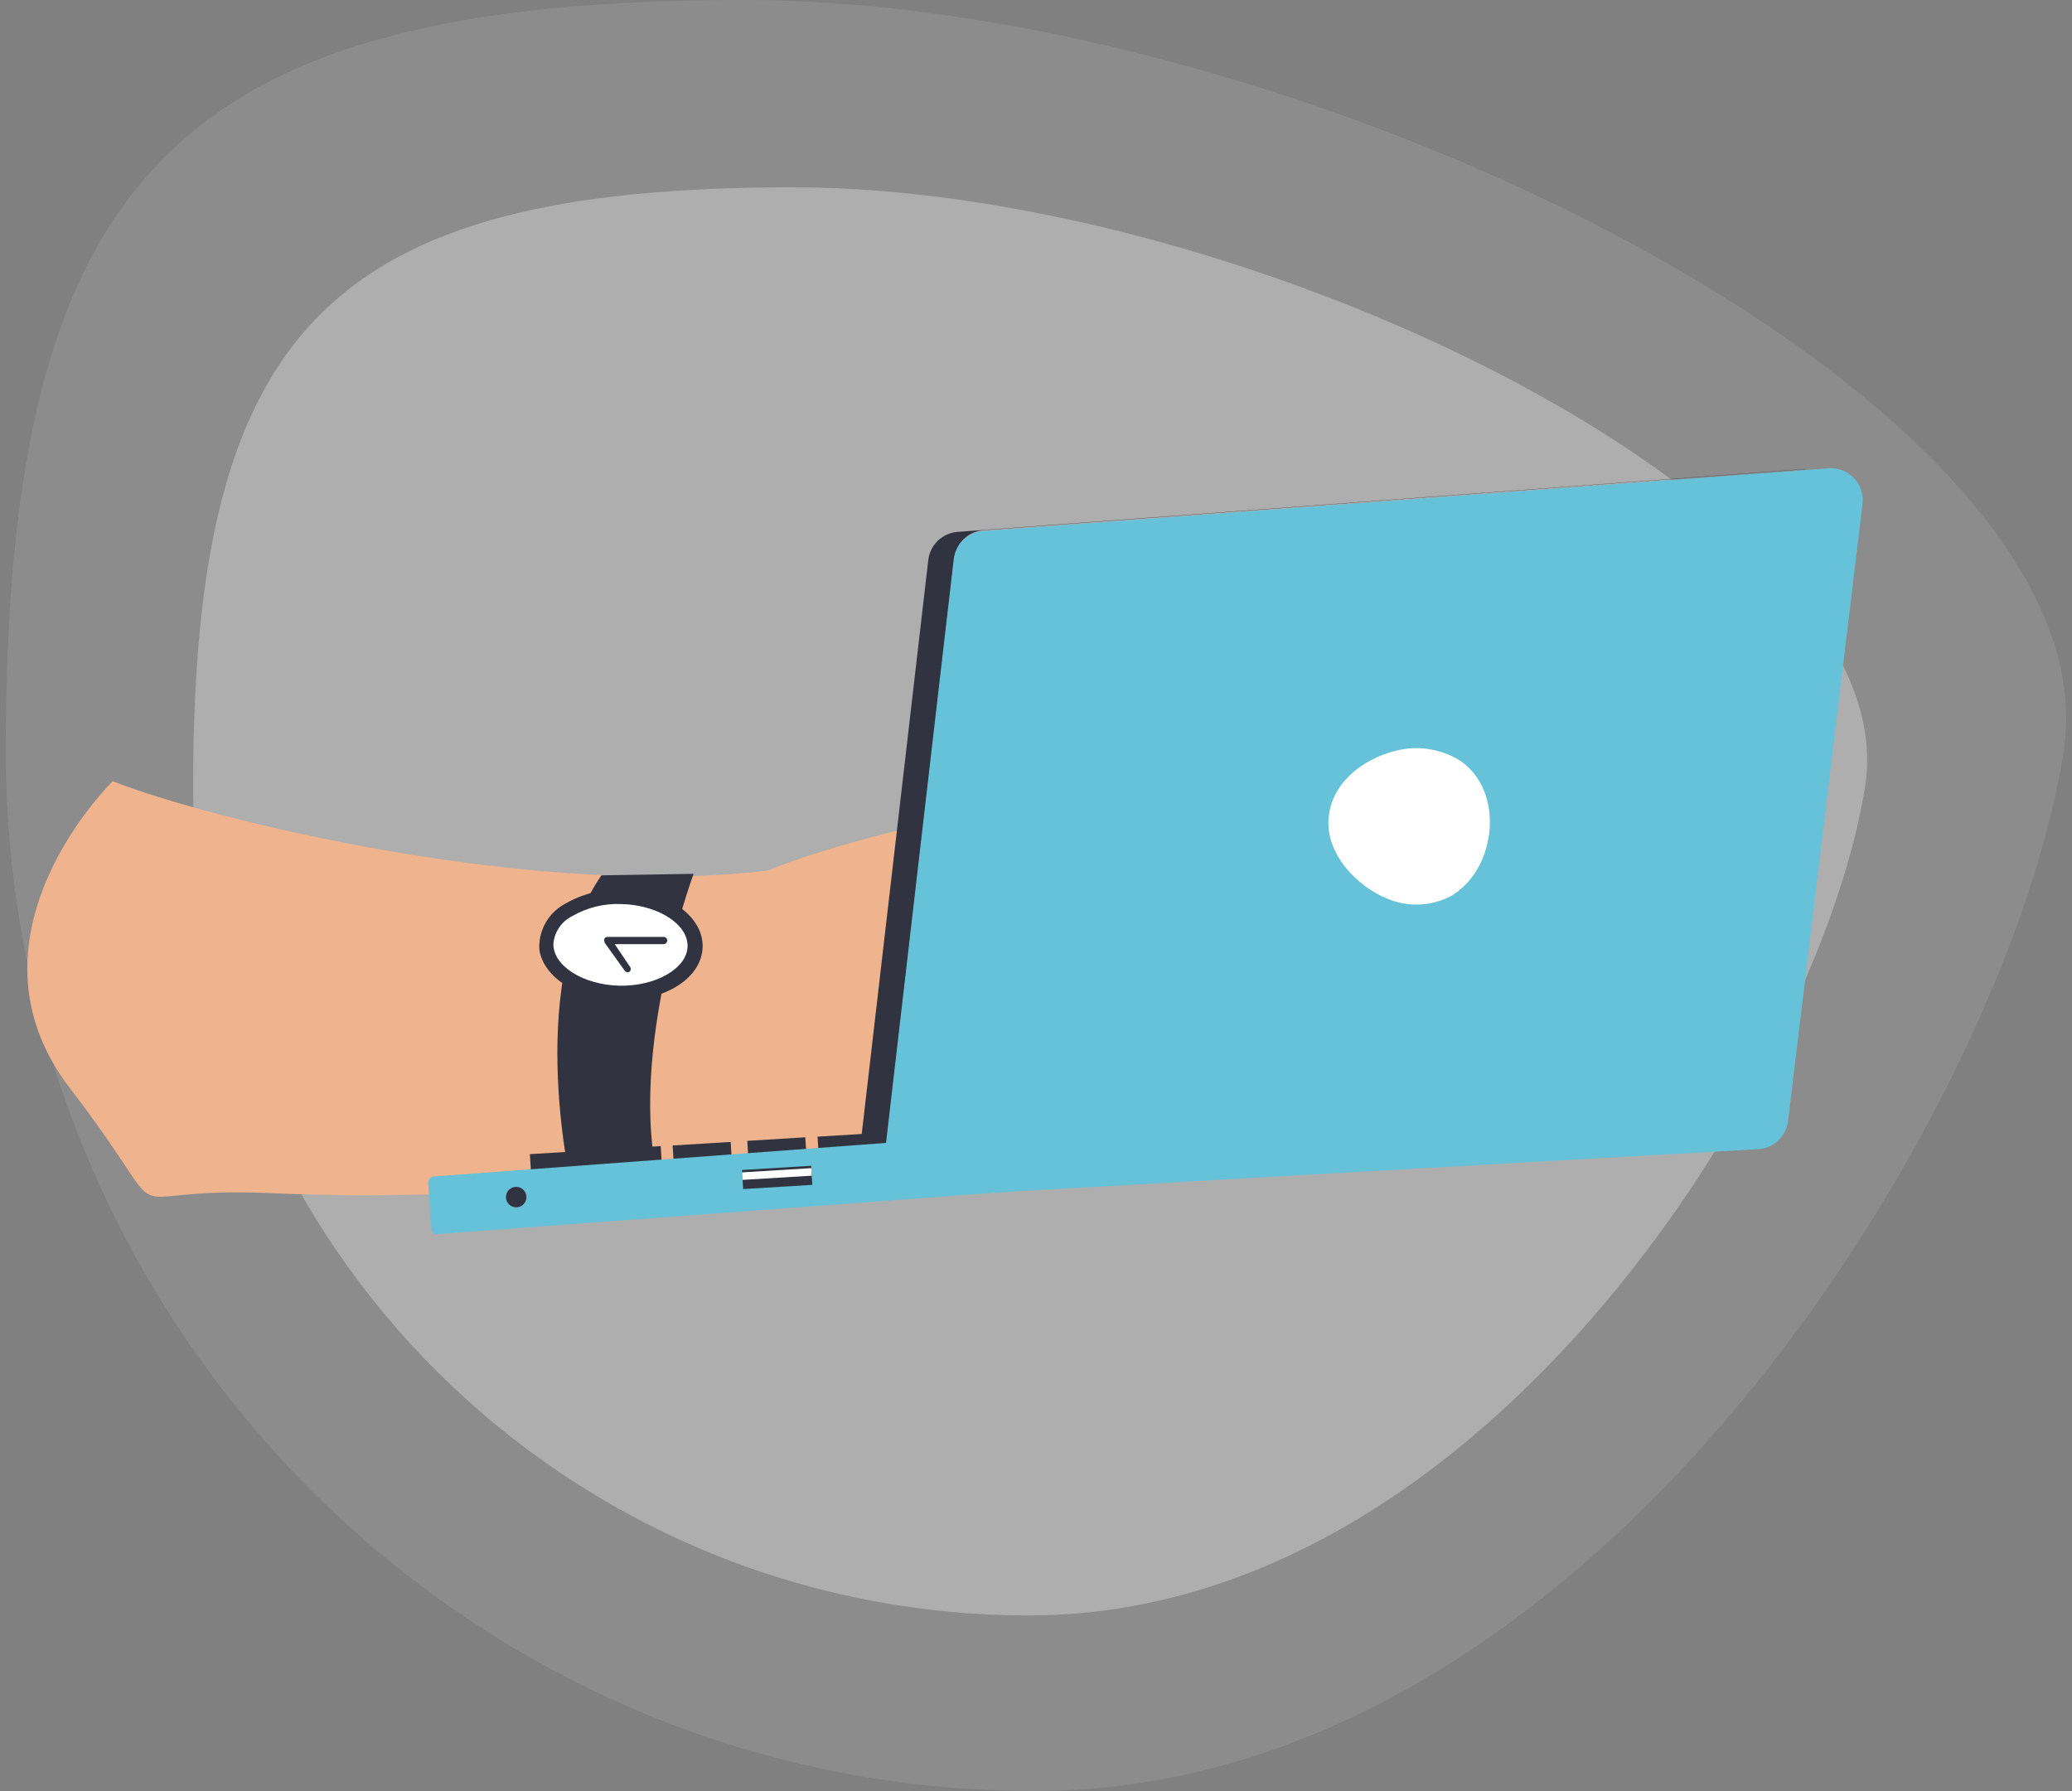
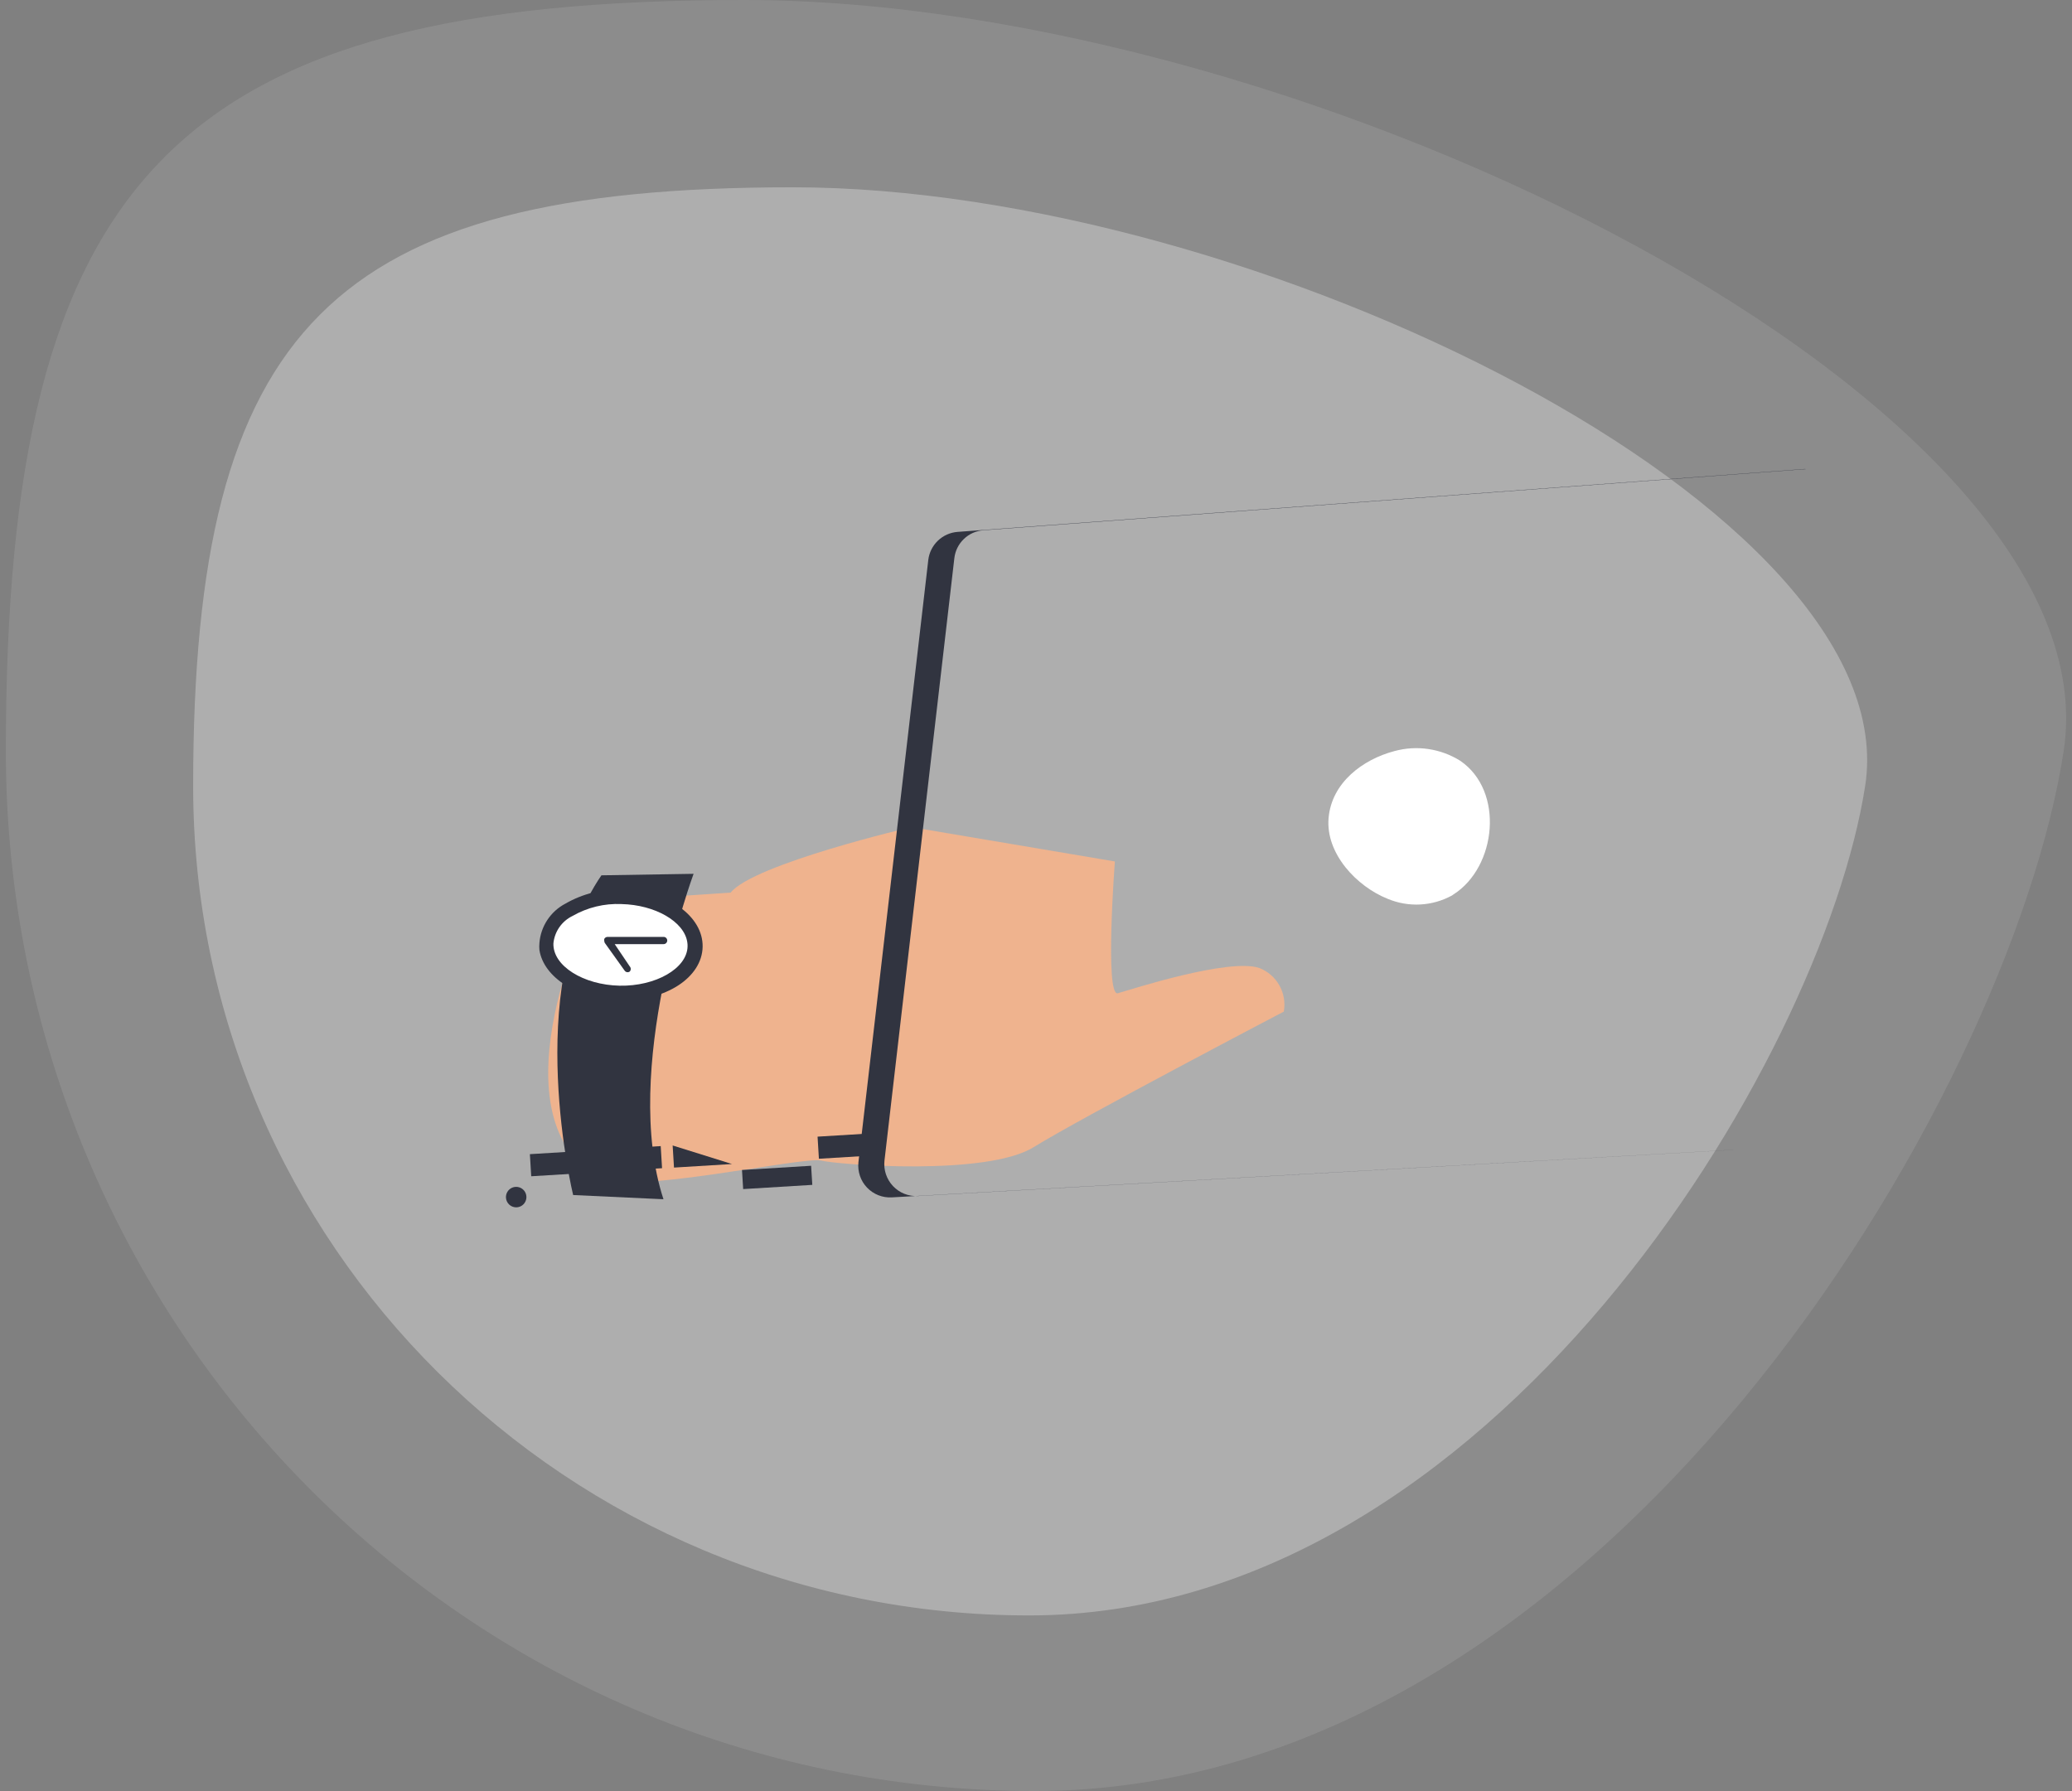
<svg xmlns="http://www.w3.org/2000/svg" width="177" height="153" viewBox="0 0 177 153" fill="none">
  <rect x="0" y="0" width="177" height="153" fill="#808080" stroke="none" />
  <path opacity="0.1" d="M176.29 64.144C171.797 93.581 136.938 153 88.395 153C39.852 153 0.5 113.218 0.5 64.144C0.5 15.07 14.987 0 63.531 0C112.074 0 180.784 34.707 176.29 64.144Z" fill="white" />
  <path opacity="0.3" d="M159.33 67.147C155.679 90.62 127.356 138 87.915 138C48.474 138 16.5 106.278 16.5 67.147C16.5 28.016 28.271 16 67.712 16C107.154 16 162.981 43.675 159.33 67.147Z" fill="white" />
-   <path d="M30.079 102.113C28.304 102.087 25.976 102.048 23.275 101.933C8.381 101.238 15.999 106 6 93.001C-4 80.001 9.629 66.734 9.629 66.734C17.552 69.899 46.414 77.142 66.993 74.183L66.8 99.463C54.64 101.235 42.367 102.121 30.079 102.113Z" fill="#EFB38E" />
  <path d="M50.645 77.026C50.645 77.026 41.796 94.909 51.056 100.633C53.487 102.139 68.626 98.781 70.13 99.141C71.635 99.501 84.279 100.492 88.304 97.996C92.33 95.5 109.668 86.418 109.668 86.418C109.806 85.654 109.674 84.866 109.297 84.189C108.919 83.511 108.319 82.985 107.597 82.7C105.025 81.799 96.626 84.526 95.494 84.848C94.362 85.17 95.237 73.591 95.237 73.591L77.848 70.658C77.848 70.658 64.394 73.797 62.413 76.254L50.645 77.026Z" fill="#EFB38E" />
  <path d="M59.25 74.647C59.25 74.647 53.05 91.371 56.677 102.447L48.96 102.087C48.96 102.087 44.677 84.475 51.378 74.775L59.25 74.647Z" fill="#313440" />
  <path d="M52.909 84.822C56.42 84.912 59.34 83.136 59.34 80.872C59.34 78.608 56.588 76.691 53.089 76.614C49.591 76.537 46.658 78.312 46.658 80.576C46.658 82.84 49.359 84.744 52.909 84.822Z" fill="white" />
  <path d="M46.079 81.154C46.06 80.958 46.06 80.76 46.079 80.563C46.134 79.858 46.367 79.179 46.756 78.59C47.145 78 47.678 77.519 48.304 77.192C49.779 76.342 51.465 75.927 53.166 75.996C57.025 76.086 60.073 78.26 60.022 80.884C59.97 83.509 56.857 85.541 52.947 85.451C49.359 85.361 46.452 83.522 46.079 81.154ZM58.709 80.473C58.439 78.723 55.957 77.295 53.089 77.231C51.627 77.166 50.178 77.519 48.909 78.247C48.459 78.465 48.072 78.794 47.786 79.204C47.501 79.614 47.324 80.091 47.275 80.588C47.211 82.518 49.848 84.139 52.922 84.204C55.996 84.268 58.697 82.737 58.735 80.846C58.739 80.721 58.73 80.596 58.709 80.473Z" fill="#313440" />
  <path d="M56.716 80.371L51.931 80.346L53.642 82.739" fill="white" />
  <path d="M51.623 80.395C51.604 80.332 51.604 80.265 51.623 80.202C51.65 80.152 51.691 80.109 51.741 80.08C51.791 80.05 51.848 80.035 51.906 80.035H56.69C56.731 80.035 56.771 80.043 56.808 80.059C56.846 80.074 56.88 80.097 56.908 80.126C56.937 80.154 56.96 80.188 56.975 80.226C56.991 80.263 56.999 80.303 56.999 80.344C56.999 80.426 56.966 80.504 56.908 80.562C56.851 80.62 56.772 80.653 56.69 80.653H52.51L53.796 82.557C53.851 82.616 53.882 82.694 53.882 82.775C53.882 82.856 53.851 82.935 53.796 82.994C53.763 83.018 53.725 83.036 53.684 83.045C53.644 83.054 53.602 83.055 53.561 83.048C53.52 83.041 53.481 83.026 53.447 83.003C53.412 82.981 53.382 82.951 53.359 82.917L51.674 80.563C51.639 80.514 51.621 80.455 51.623 80.395Z" fill="#313440" />
  <path d="M73.331 99.291L79.299 47.831C79.374 47.206 79.664 46.625 80.119 46.189C80.574 45.753 81.166 45.487 81.794 45.438L154.014 40.074C154.099 40.061 154.186 40.061 154.271 40.074L84.019 45.297C83.389 45.341 82.795 45.605 82.339 46.042C81.883 46.479 81.595 47.062 81.524 47.69L75.556 99.149C75.513 99.543 75.555 99.941 75.681 100.316C75.807 100.691 76.013 101.034 76.284 101.322C76.556 101.61 76.887 101.835 77.254 101.982C77.622 102.128 78.017 102.194 78.412 102.173L148.11 98.223H148.033L76.186 102.288C75.793 102.311 75.4 102.248 75.034 102.103C74.667 101.959 74.337 101.736 74.065 101.451C73.793 101.166 73.587 100.825 73.46 100.452C73.334 100.079 73.29 99.683 73.331 99.291Z" fill="#313440" />
  <path d="M45.38 100.484L50.336 100.182L50.221 98.294L45.265 98.596L45.38 100.484Z" fill="#313440" />
  <path d="M51.6 100.097L56.556 99.795L56.441 97.907L51.485 98.21L51.6 100.097Z" fill="#313440" />
-   <path d="M57.576 99.742L62.532 99.439L62.417 97.552L57.461 97.854L57.576 99.742Z" fill="#313440" />
-   <path d="M63.953 99.345L68.909 99.043L68.794 97.155L63.838 97.458L63.953 99.345Z" fill="#313440" />
+   <path d="M57.576 99.742L62.532 99.439L57.461 97.854L57.576 99.742Z" fill="#313440" />
  <path d="M69.955 98.988L74.91 98.686L74.795 96.798L69.84 97.1L69.955 98.988Z" fill="#313440" />
-   <path d="M156.188 40.009L83.968 45.374C83.34 45.423 82.748 45.688 82.293 46.124C81.838 46.561 81.548 47.141 81.473 47.767L75.505 99.226C75.461 99.62 75.504 100.018 75.63 100.393C75.755 100.768 75.961 101.111 76.233 101.399C76.504 101.687 76.836 101.912 77.203 102.059C77.57 102.206 77.965 102.271 78.36 102.25L150.168 98.171C150.808 98.14 151.417 97.885 151.887 97.45C152.358 97.014 152.66 96.427 152.741 95.791L159.107 43.045C159.156 42.645 159.116 42.239 158.988 41.856C158.86 41.473 158.649 41.123 158.37 40.833C158.09 40.542 157.749 40.317 157.371 40.175C156.994 40.032 156.59 39.976 156.188 40.009Z" fill="#66C2D8" />
  <path d="M124.027 76.502C123.193 76.956 122.268 77.218 121.32 77.267C120.371 77.316 119.424 77.151 118.548 76.785C115.898 75.73 113.236 72.925 113.493 69.889C113.751 66.853 116.426 64.872 119.114 64.164C120.057 63.906 121.043 63.845 122.011 63.987C122.978 64.129 123.906 64.469 124.735 64.988C128.529 67.561 127.847 74.07 124.156 76.412L124.027 76.502Z" fill="white" />
-   <path d="M37.343 105.427L94.142 101.208L93.769 96.293L37.086 100.5C37.014 100.505 36.943 100.524 36.877 100.557C36.812 100.589 36.754 100.634 36.706 100.689C36.658 100.744 36.622 100.808 36.599 100.877C36.576 100.946 36.566 101.019 36.572 101.092L36.868 105.028C36.872 105.086 36.889 105.142 36.915 105.193C36.942 105.244 36.978 105.29 37.023 105.327C37.067 105.364 37.118 105.392 37.173 105.409C37.228 105.426 37.286 105.433 37.343 105.427Z" fill="#66C2D8" />
  <path d="M63.484 101.579L69.39 101.219L69.29 99.588L63.385 99.948L63.484 101.579Z" fill="#313440" />
-   <path d="M63.432 100.794L69.338 100.434L69.299 99.791L63.393 100.152L63.432 100.794Z" fill="white" />
  <path d="M43.222 102.326C43.21 102.153 43.249 101.98 43.335 101.83C43.421 101.679 43.549 101.558 43.705 101.48C43.86 101.403 44.035 101.374 44.206 101.396C44.378 101.418 44.54 101.491 44.67 101.605C44.801 101.719 44.894 101.87 44.939 102.037C44.984 102.205 44.978 102.382 44.922 102.546C44.866 102.71 44.763 102.854 44.625 102.959C44.487 103.064 44.321 103.126 44.148 103.137C43.918 103.151 43.692 103.074 43.518 102.922C43.345 102.77 43.239 102.556 43.222 102.326Z" fill="#313440" />
</svg>